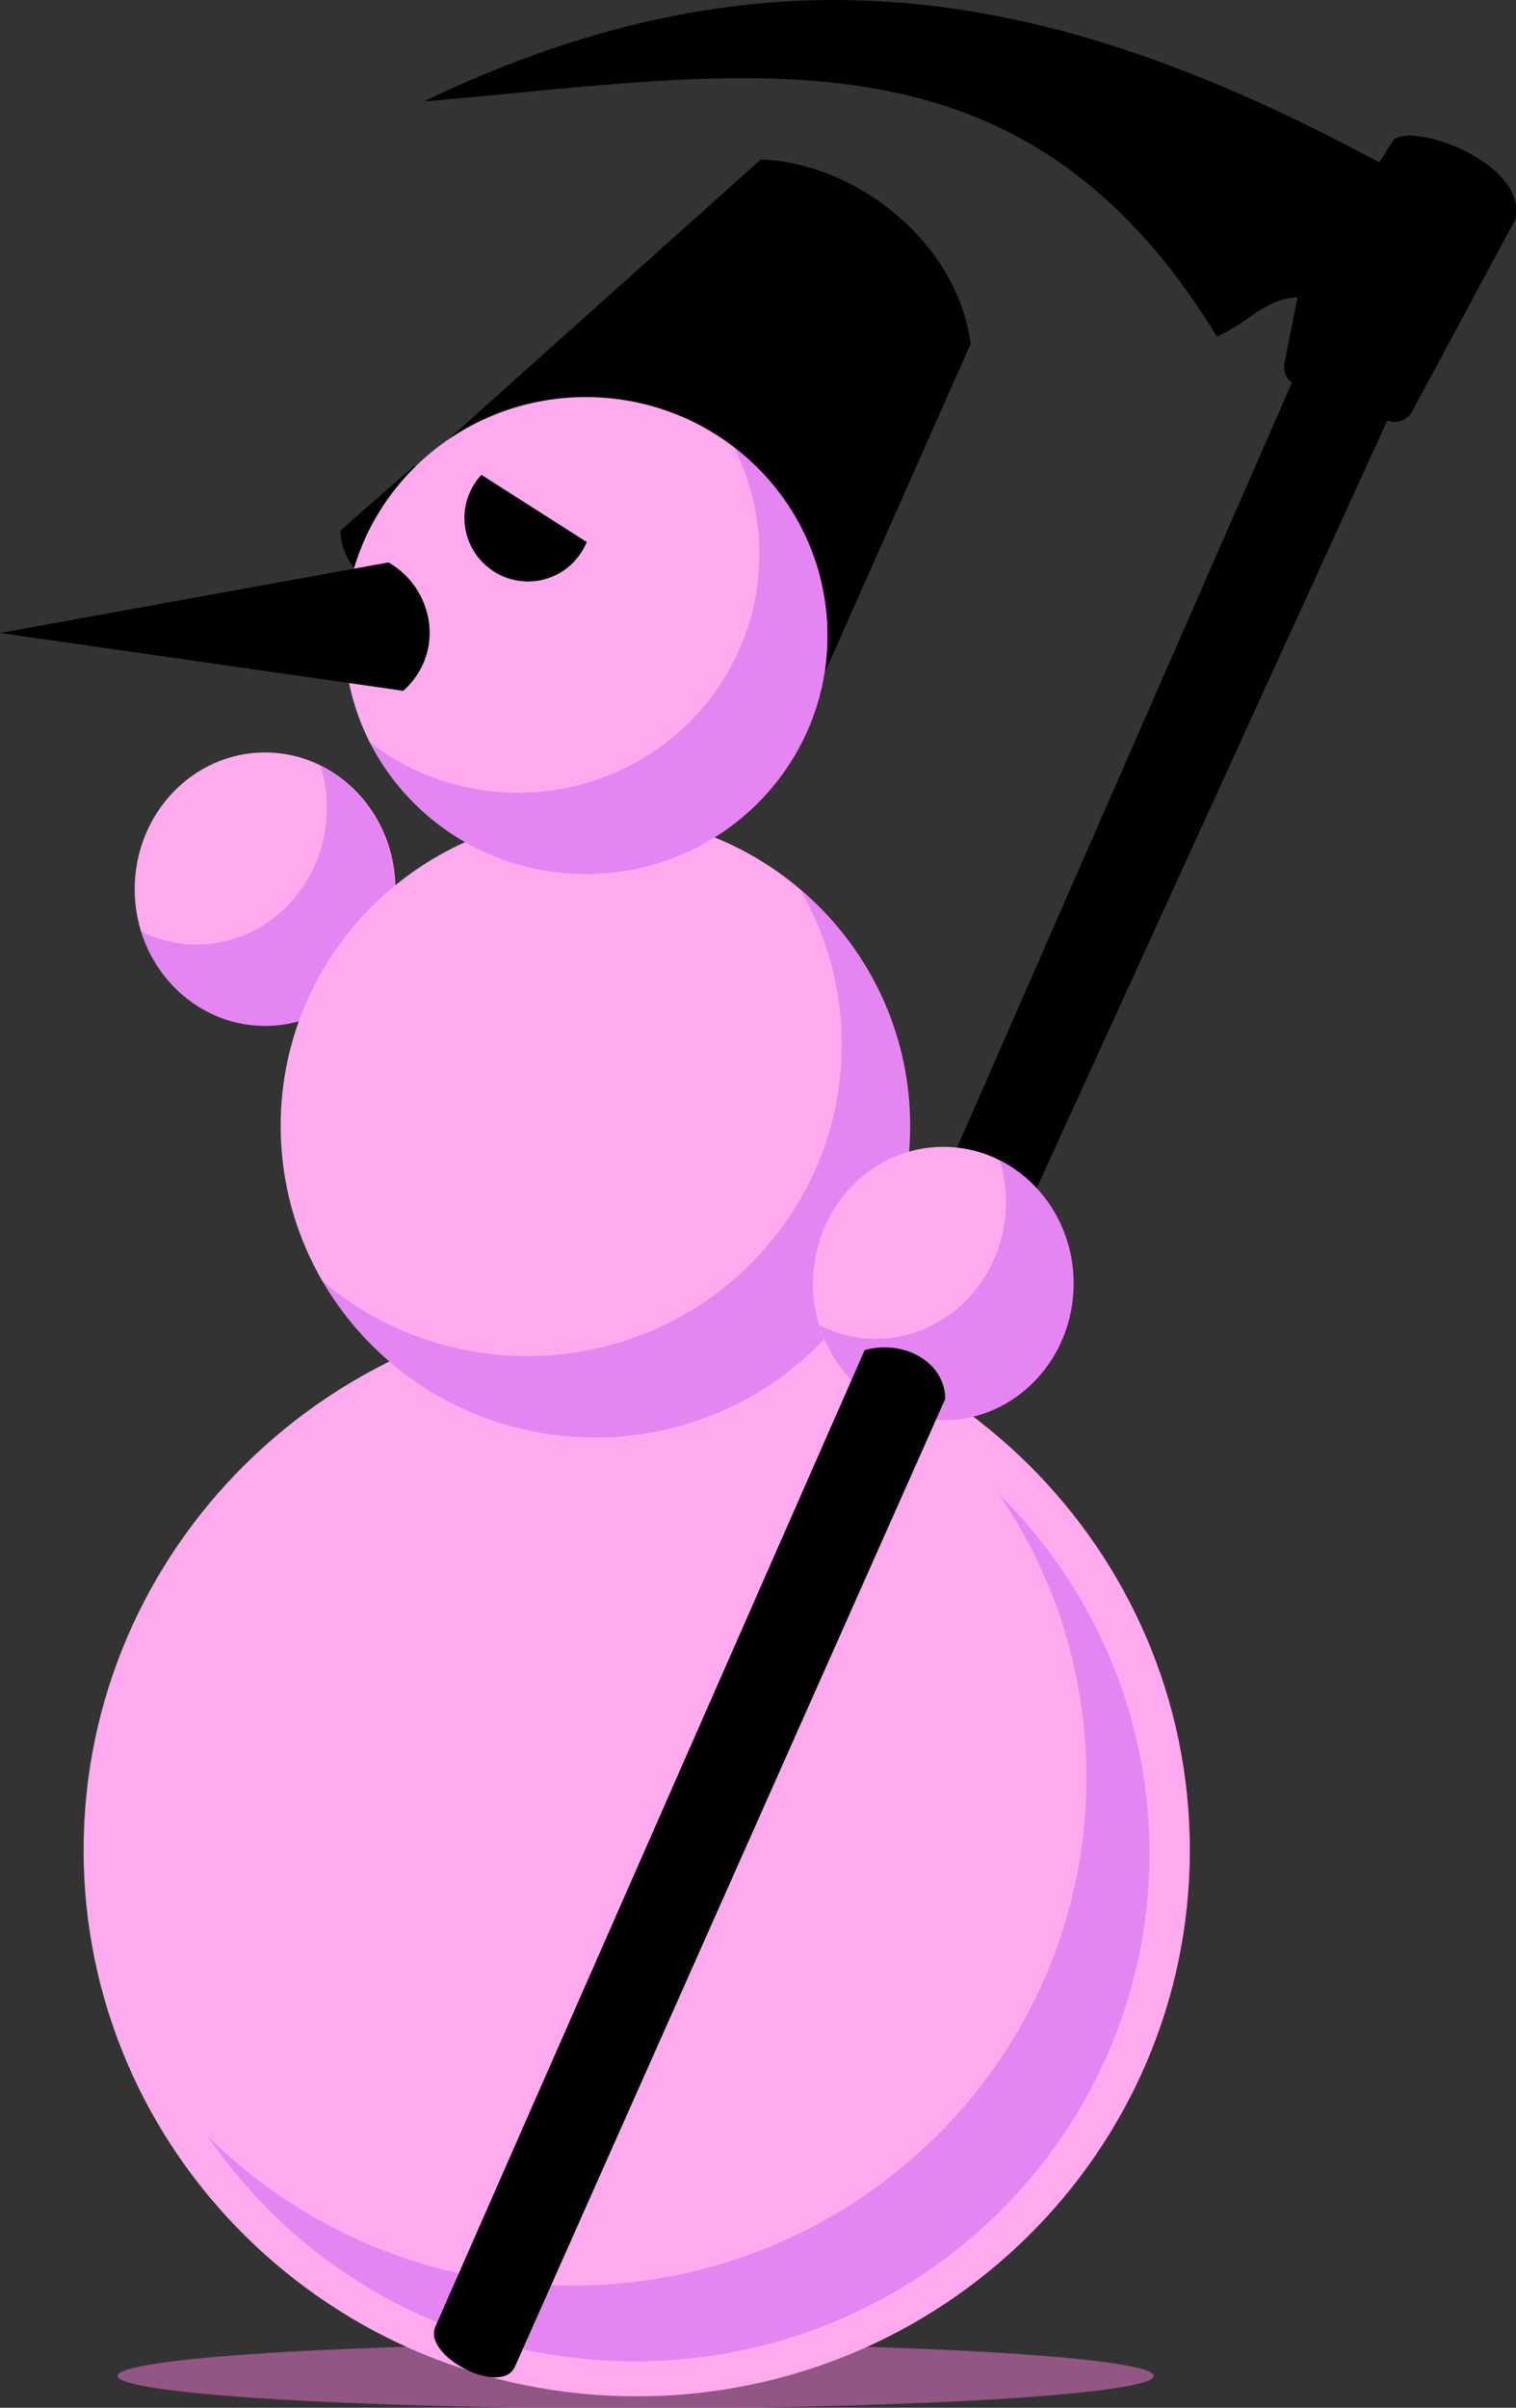
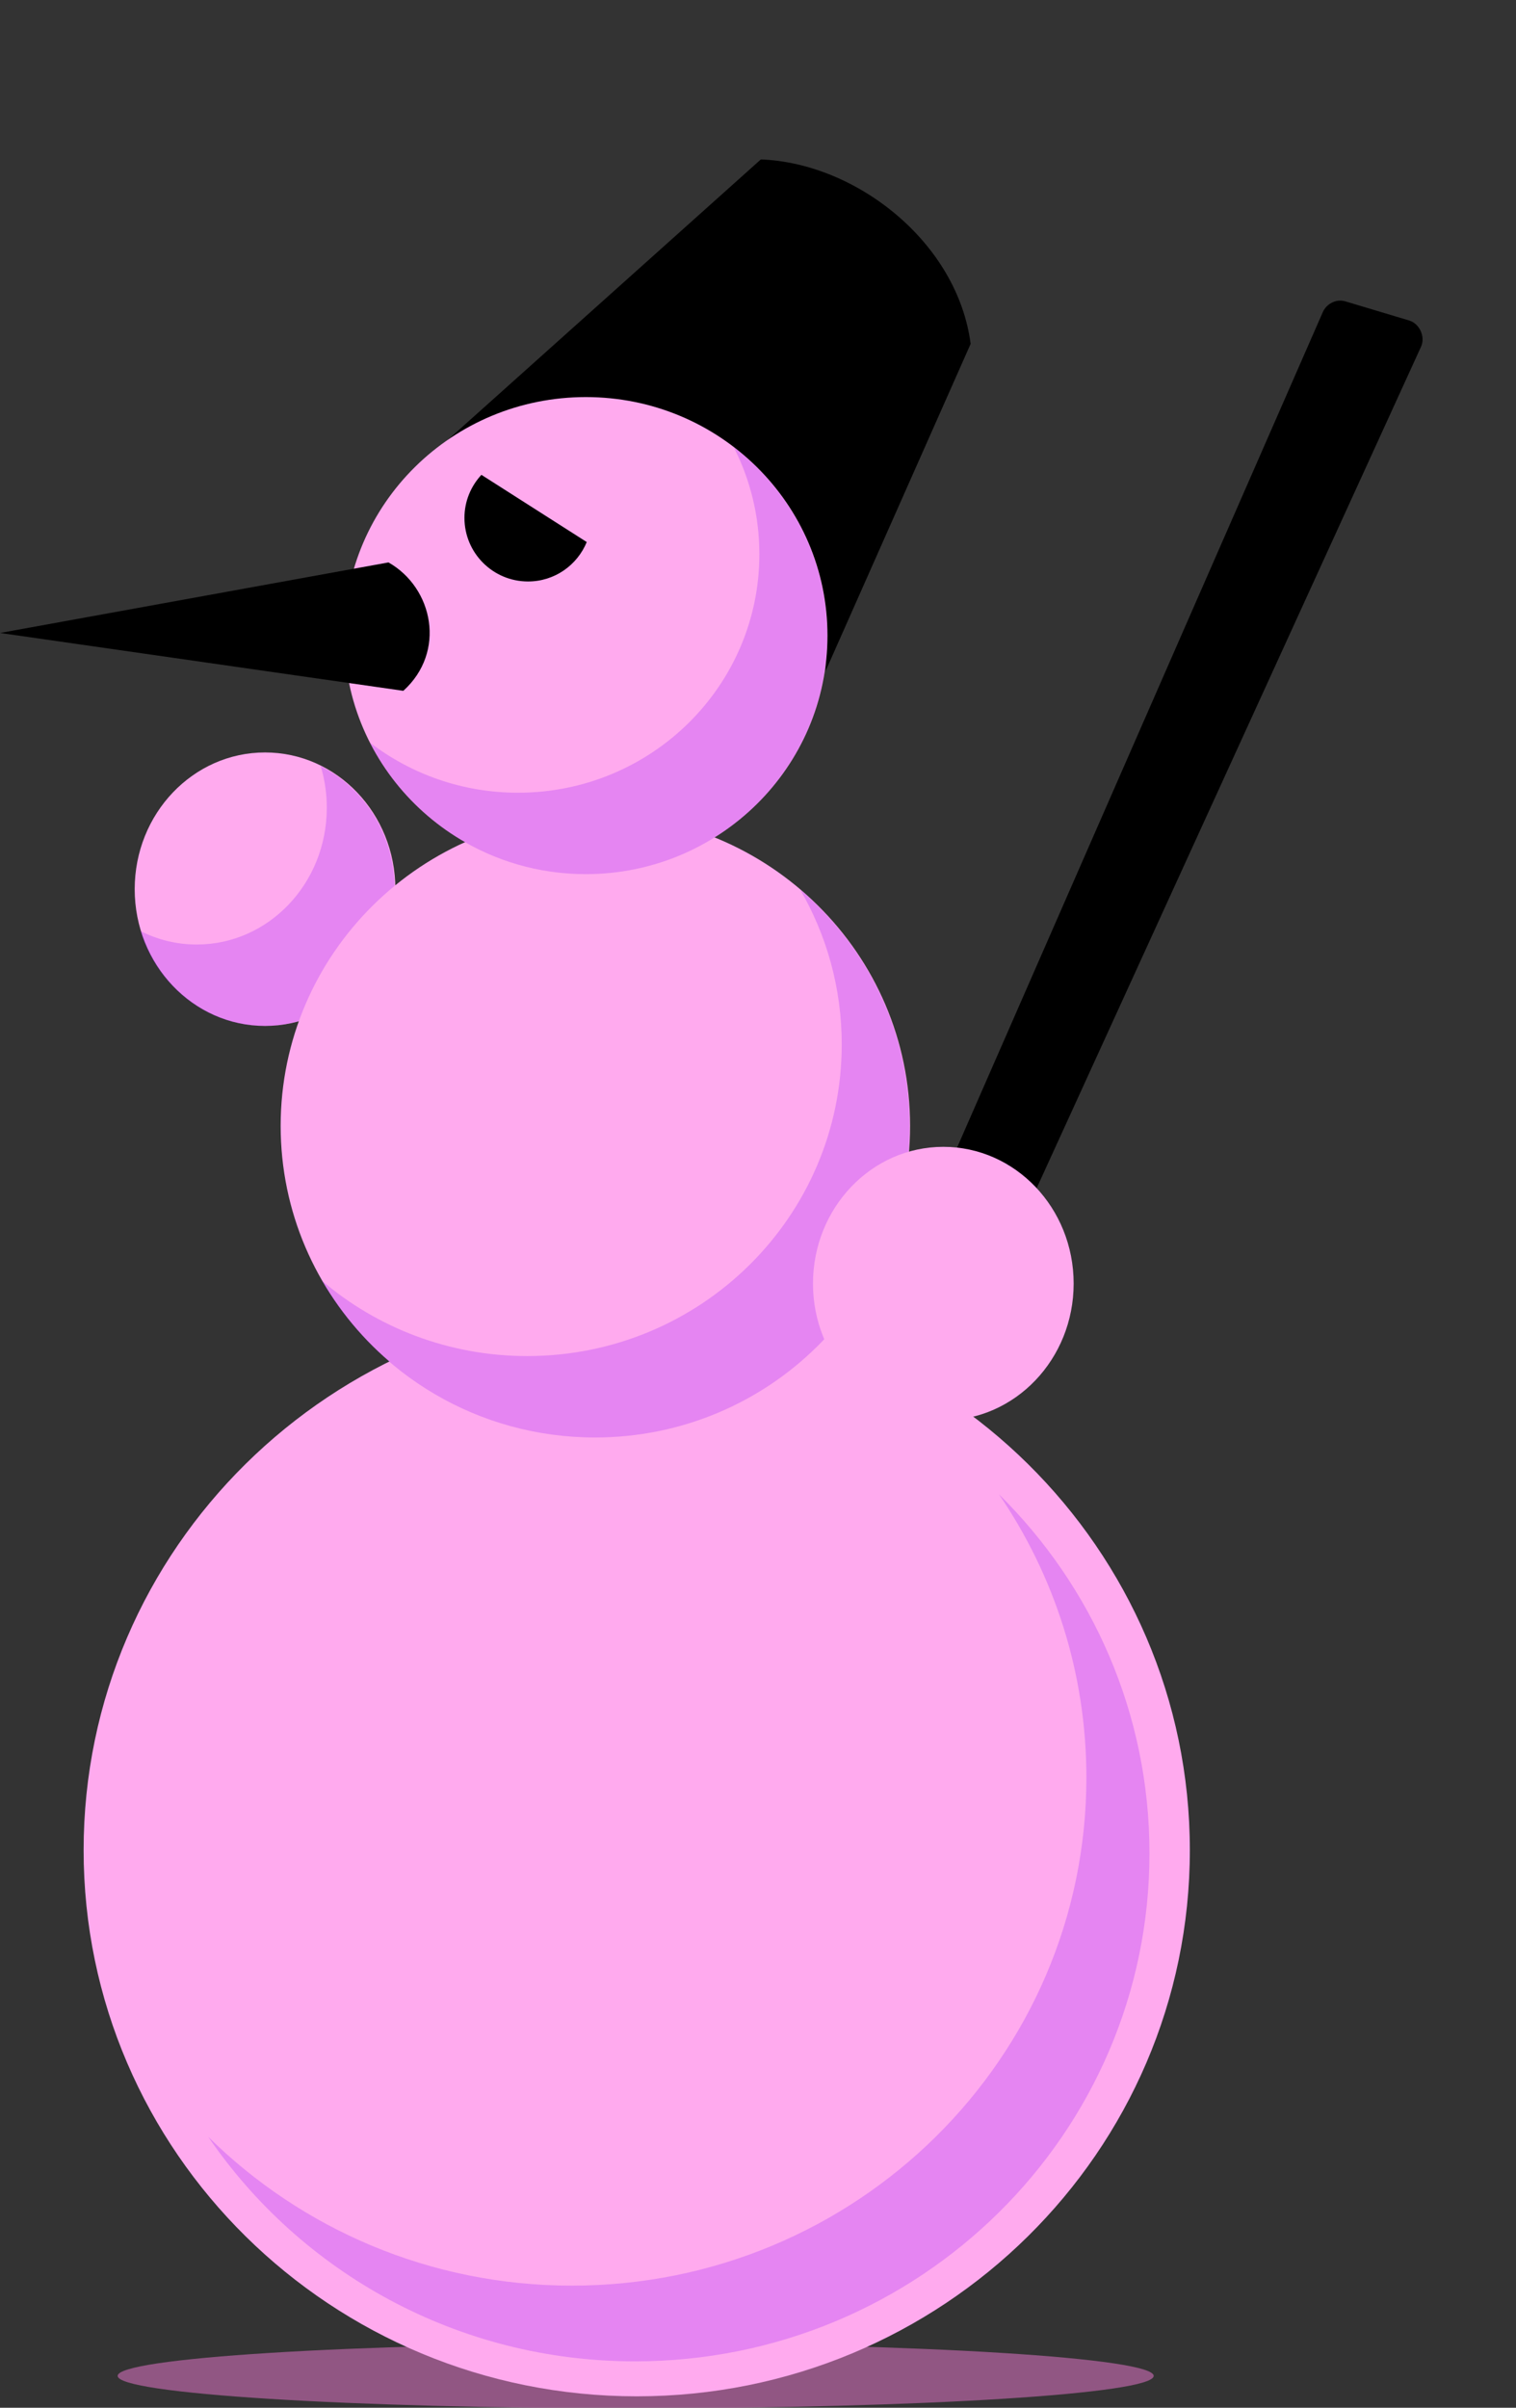
<svg xmlns="http://www.w3.org/2000/svg" xmlns:xlink="http://www.w3.org/1999/xlink" version="1.1" viewBox="0 0 429.13 681.39">
  <rect x="0" y="0" width="429.13" height="681.39" fill="#333333" stroke="none" />
  <defs>
    <linearGradient id="d" x1="1408.6" x2="1451" y1="728.74" y2="767.31" gradientTransform="translate(-1116.8 111.46)" gradientUnits="userSpaceOnUse" xlink:href="#a" />
    <linearGradient id="a">
      <stop stop-color="#fff" offset="0" />
      <stop stop-color="#ffe8fa" stop-opacity="0" offset="1" />
    </linearGradient>
    <linearGradient id="c" x1="1435.4" x2="1453" y1="643.89" y2="663.77" gradientTransform="translate(-1116.8 111.46)" gradientUnits="userSpaceOnUse" xlink:href="#a" />
    <linearGradient id="b" x1="1502.6" x2="1524.2" y1="683.28" y2="704.68" gradientTransform="translate(-1116.8 111.46)" gradientUnits="userSpaceOnUse" xlink:href="#a" />
  </defs>
  <g transform="translate(-368.29 -428.81)">
    <g transform="matrix(1.92 0 0 1.92 -2270.8 -541.87)">
      <path d="m1413.6 616.47c-10.61 0-19.215 9.018-19.215 20.154 0 11.127 8.604 20.154 19.215 20.154s19.215-9.027 19.215-20.154c0-11.136-8.605-20.154-19.215-20.154z" fill="#fae" />
-       <path d="m1421.8 618.47c0.593 1.941 0.906 4.008 0.906 6.156 0 11.127-8.577 20.156-19.188 20.156-2.977 0-5.797-0.732-8.312-2 2.481 8.119 9.748 14 18.312 14 10.61 0 19.188-9.03 19.188-20.156 0-8.017-4.449-14.909-10.906-18.156z" fill="#80f" opacity=".222" />
+       <path d="m1421.8 618.47c0.593 1.941 0.906 4.008 0.906 6.156 0 11.127-8.577 20.156-19.188 20.156-2.977 0-5.797-0.732-8.312-2 2.481 8.119 9.748 14 18.312 14 10.61 0 19.188-9.03 19.188-20.156 0-8.017-4.449-14.909-10.906-18.156" fill="#80f" opacity=".222" />
      <path transform="matrix(.761 0 0 .462 340.64 460.15)" d="m1582.1 856.29c0 5.72-44.931 10.357-100.36 10.357-55.426 0-100.36-4.637-100.36-10.357 0-5.72 44.931-10.357 100.36-10.357 55.426 0 100.36 4.637 100.36 10.357z" fill="#c169ad" opacity=".662" />
      <path d="m1468.4 697.76c-45.028 0-81.546 36.035-81.546 80.504s36.518 80.504 81.546 80.504c45.047 0 81.546-36.035 81.546-80.504s-36.499-80.504-81.546-80.504z" fill="#fae" />
      <path d="m1458.9 712.54c-32.517 0-58.872 25.998-58.872 58.111 0 17.549 7.882 33.285 20.332 43.944-7.844-9.875-12.54-22.313-12.54-35.837 0-32.113 26.38-58.137 58.898-58.137 14.75 0 28.209 5.377 38.54 14.219-10.779-13.57-27.53-22.3-46.358-22.3z" fill="url(#d)" opacity=".611" />
      <path d="m1462.3 625.58c-25.626 0-46.397 20.557-46.397 45.931 0 25.365 20.771 45.931 46.397 45.931s46.397-20.566 46.397-45.931c0-25.375-20.771-45.931-46.397-45.931z" fill="#fae" />
      <path d="m1572.1 549.87c-1.089 0.011-2.139 0.716-2.562 1.719l-54.015 123.36 11.719 6 56.796-124.3c0.653-1.453-0.226-3.382-1.75-3.844l-9.375-2.812c-0.263-0.081-0.537-0.123-0.812-0.125z" fill-rule="evenodd" />
-       <path d="m1437 520.52c47.97-4.124 87.842-12.925 116.92 34.625 3.922-1.46 7.01-5.609 11.899-5.747l-1.938 9.75c-0.251 1.275 0.511 2.675 1.719 3.156l13.562 5.281c1.243 0.489 2.805-0.06 3.469-1.219l15.263-28.384c2.126-8.653-16.37-14.927-18.106-11.459-0.051-0.028-1.873 2.995-1.924 2.968-48.263-26.041-89.938-33.46-140.87-8.971z" fill-rule="evenodd" />
      <path transform="matrix(.93 0 0 .93 102.61 54.951)" d="m1526 721.34c8.753 12.83 13.875 28.27 13.875 44.906 0 44.469-36.515 80.531-81.562 80.531-22.514 0-42.898-9.026-57.656-23.594 14.648 21.466 39.473 35.594 67.656 35.594 45.047 0 81.562-36.062 81.562-80.531 0-22.234-9.119-42.339-23.875-56.906z" fill="#80f" opacity=".222" />
      <path d="m1492.5 636.69c3.897 6.724 6.125 14.502 6.125 22.812 0 25.365-20.749 45.938-46.375 45.938-11.568 0-22.156-4.194-30.281-11.125 7.998 13.819 23.039 23.125 40.281 23.125 25.626 0 46.375-20.572 46.375-45.938 0-13.924-6.246-26.391-16.125-34.812z" fill="#80f" opacity=".222" />
      <path d="m1513.6 674.6c-10.61 0-19.215 9.018-19.215 20.154 0 11.127 8.604 20.154 19.215 20.154s19.215-9.027 19.215-20.154c0-11.136-8.605-20.154-19.215-20.154z" fill="#fae" />
-       <path d="m1521.9 676.59c0.598 1.948 0.937 3.999 0.937 6.156 0 11.127-8.608 20.156-19.219 20.156-2.974 0-5.767-0.734-8.281-2 2.481 8.119 9.717 14 18.281 14 10.61 0 19.219-9.03 19.219-20.156 0-8.017-4.481-14.909-10.937-18.156z" fill="#80f" opacity=".222" />
      <path d="m1460.6 632.16c-20.656 0-37.396 16.514-37.396 36.913 0 11.147 5.007 21.143 12.915 27.914-4.983-6.273-7.966-14.173-7.966-22.764 0-20.399 16.757-36.93 37.413-36.93 9.37 0 17.919 3.416 24.481 9.033-6.847-8.62-17.487-14.165-29.447-14.165z" fill="url(#c)" opacity=".611" />
-       <path d="m1503 703.24c-5.269-6.911 1.817-16.735 3.228-17.922 1.686-1.418 11.422-8.845 20.235-2.296-5.545-10.531-18.026-7.177-23.926-0.681-5.9 6.496-6.057 15.29 0.464 20.899z" fill="url(#b)" opacity=".611" />
-       <path d="m1435.6 574.22-10.885 9.534c0.01 0.181-2e-4 0.349 0.016 0.532 0.459 5.154 5.007 8.966 10.17 8.506 5.154-0.459 8.965-5.016 8.506-10.17-0.388-4.351-3.696-7.721-7.807-8.403z" fill-rule="evenodd" />
      <path d="m1440.5 570.44c27.85-13.723 56.623 5.274 55.749 34.014l21.379-48.208c-1.954-15.006-16.896-26.662-30.931-27.184l-46.197 41.378z" fill-rule="evenodd" />
      <path d="m1460.9 564.09c-19.674 0-35.618 15.738-35.618 35.152 0 19.413 15.944 35.152 35.618 35.152s35.618-15.738 35.618-35.152c0-19.413-15.944-35.152-35.618-35.152z" fill="#fae" />
      <path d="m1482.7 571.47c2.42 4.746 3.781 10.106 3.781 15.781 0 19.413-15.92 35.156-35.594 35.156-8.232 0-15.813-2.779-21.844-7.406 5.857 11.492 17.918 19.406 31.844 19.406 19.674 0 35.594-15.743 35.594-35.156 0-11.298-5.388-21.35-13.781-27.781z" fill="#80f" opacity=".222" />
      <path d="m1431.8 588.46-57.266 10.398 59.453 8.528c6.331-5.715 4.44-15.15-2.187-18.927z" fill-rule="evenodd" />
      <path transform="translate(-1116.8 111.46)" d="m2562.3 464.09c-1.544 1.669-2.5 3.884-2.5 6.344 0 5.174 4.192 9.375 9.375 9.375 3.914 0 7.253-2.401 8.656-5.812l-15.531-9.906z" fill-rule="evenodd" />
-       <path d="m1502 704.58-63.284 143.92c-1.912 4.348 9.737 10.375 11.732 5.889l63.439-142.65c-0.051-5.445-6.137-8.793-11.886-7.167z" fill-rule="evenodd" />
    </g>
  </g>
</svg>